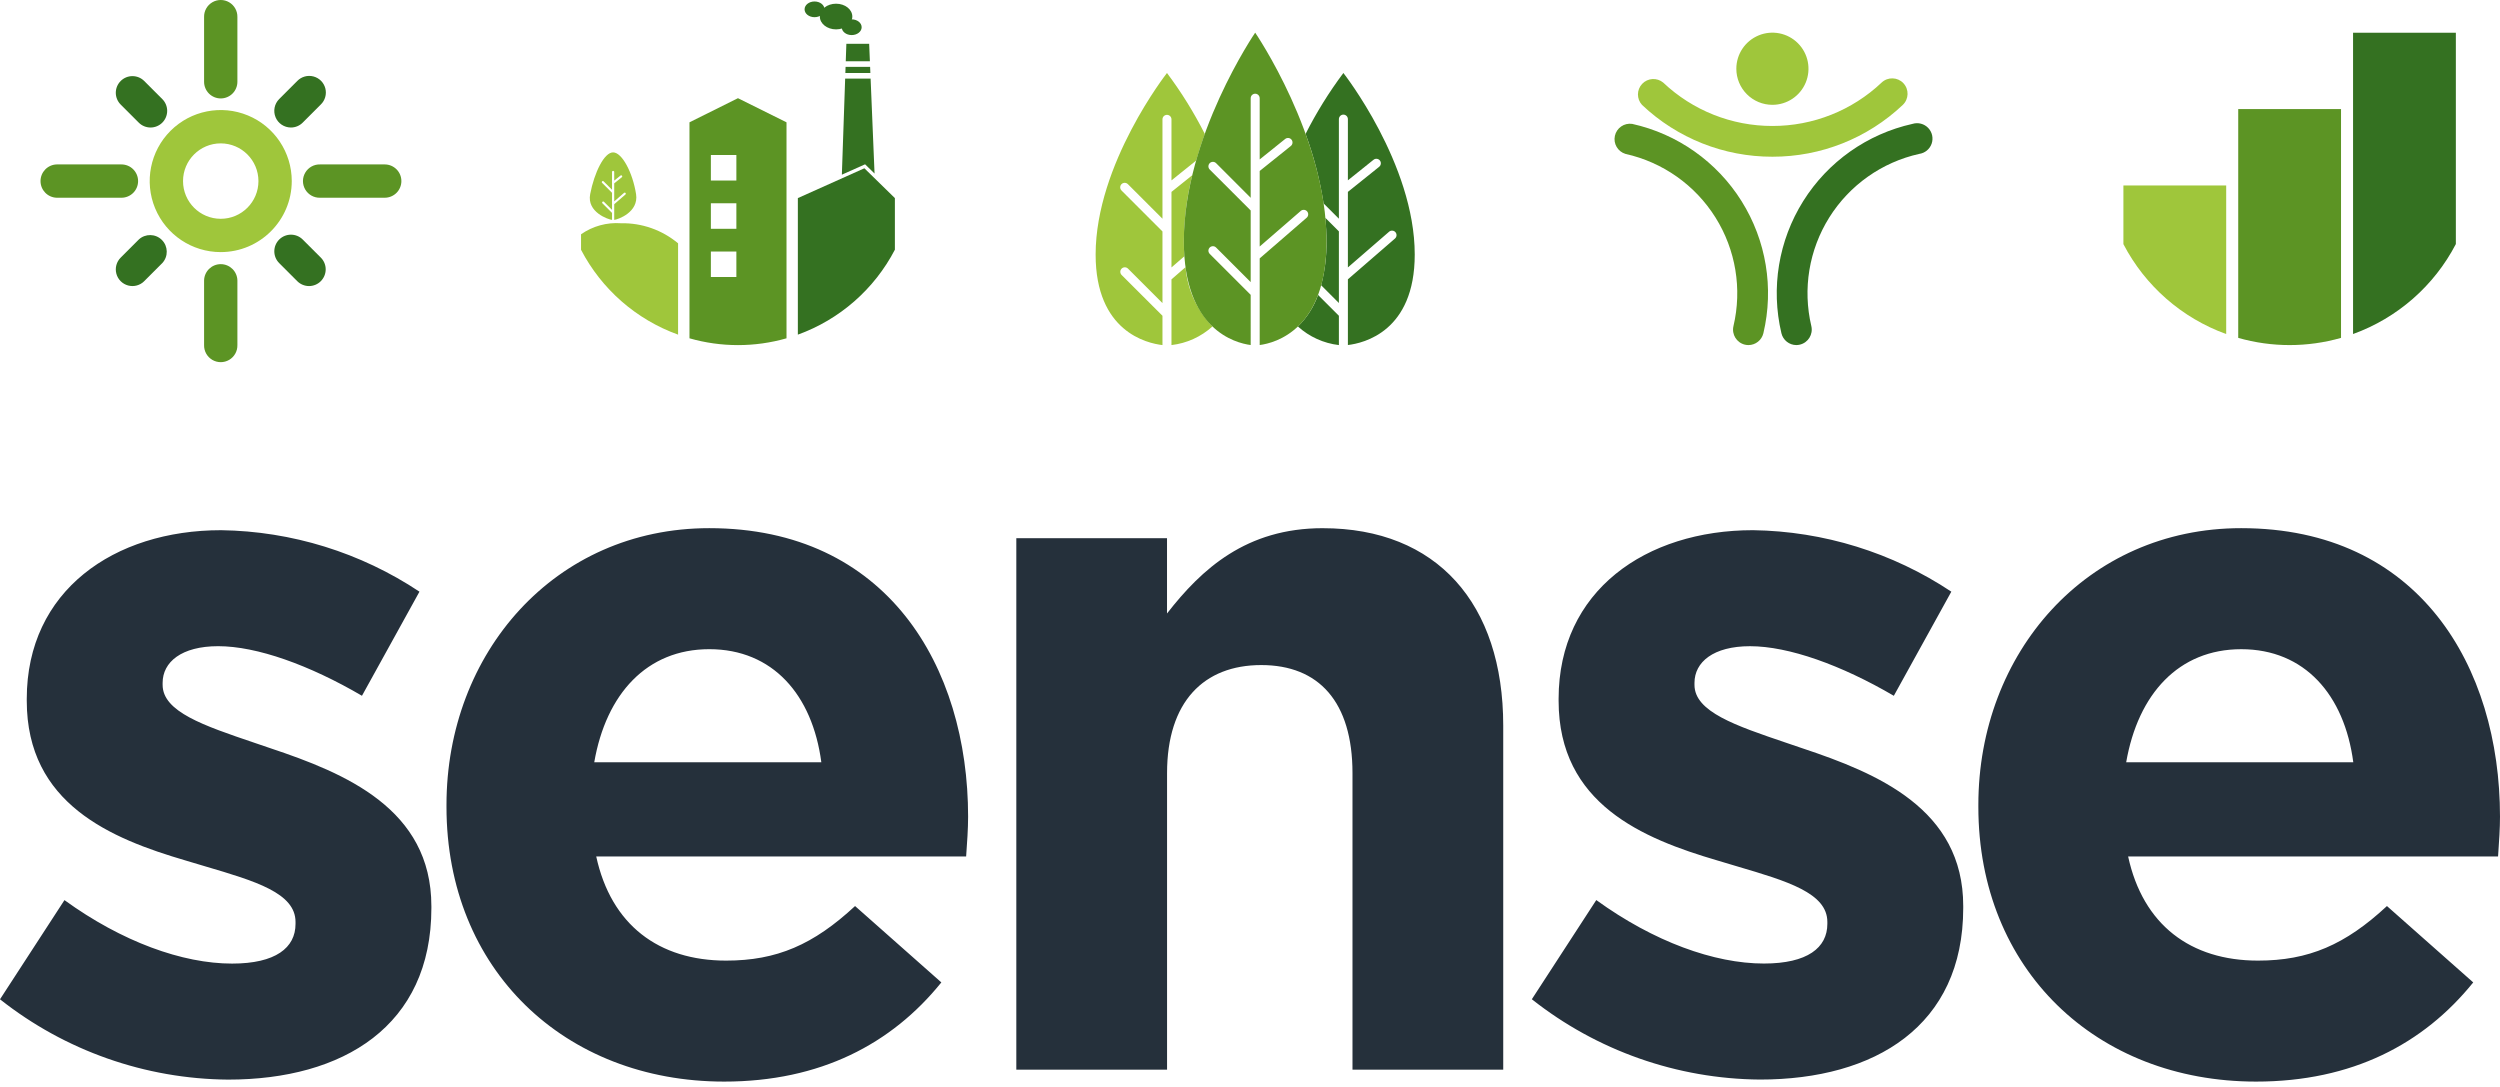
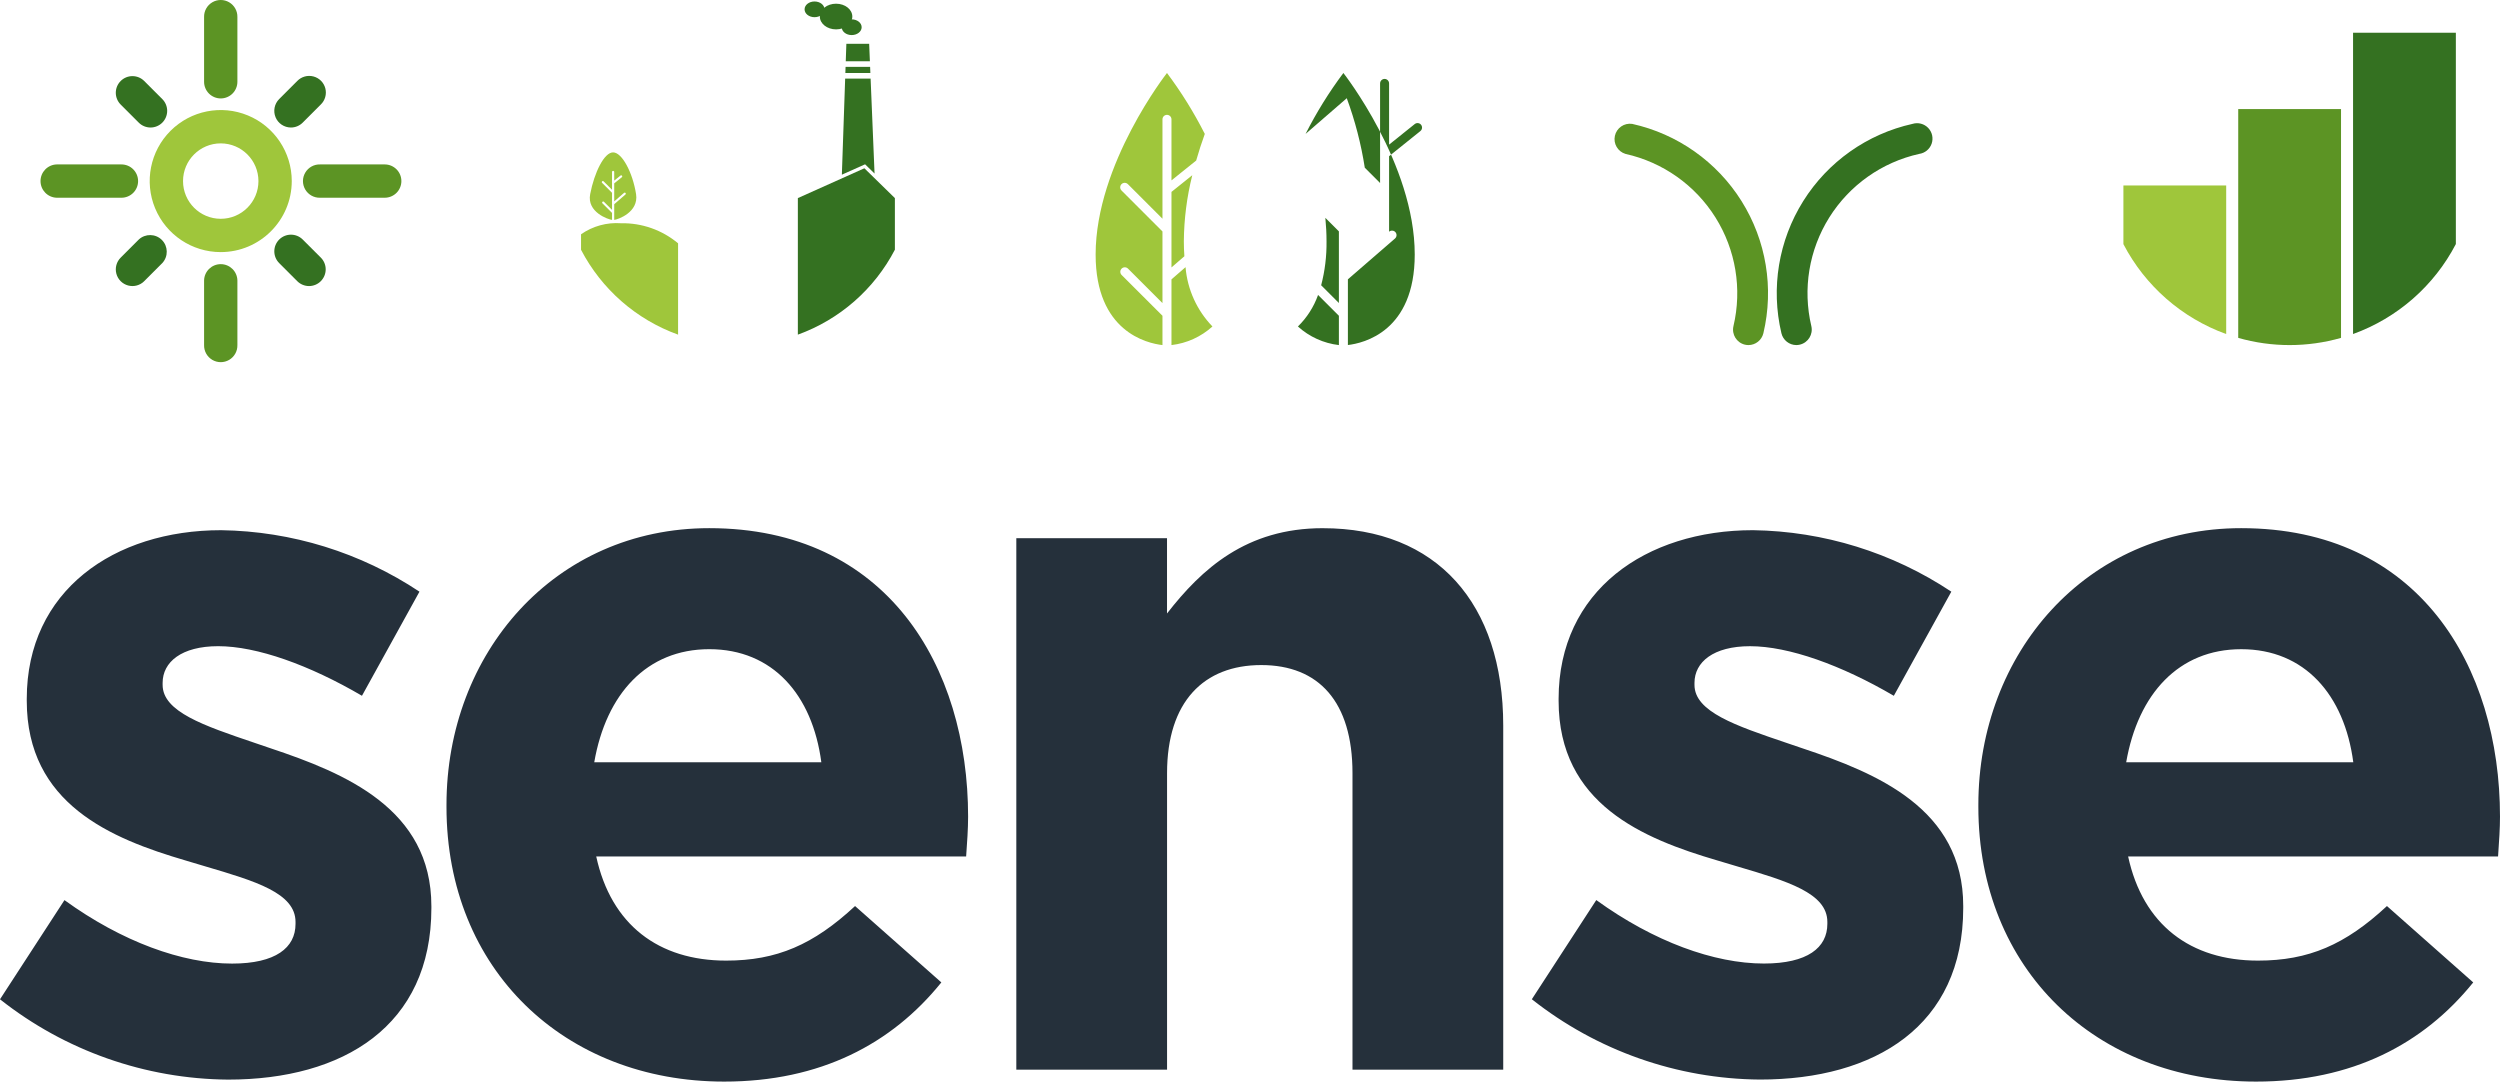
<svg xmlns="http://www.w3.org/2000/svg" fill="none" height="180" viewBox="0 0 414 180" width="414">
  <path clip-rule="evenodd" d="m160.318 135.261c0 1.971-.162 4.27-.326 6.57h-61.258c2.465 11.332 10.346 17.246 21.514 17.246 8.376 0 14.452-2.629 21.35-9.035l14.288 12.646c-8.212 10.183-20.038 16.424-35.965 16.424-26.441 0-45.984-18.559-45.984-45.493v-.334c0-25.128 17.898-45.822 43.517-45.822 29.399.007 42.864 22.828 42.864 47.798zm-88.881 14.781v.329c0 19.544-14.615 28.413-33.666 28.413-13.719-.11-27.011-4.79-37.771-13.302l10.675-16.423c9.524 6.899 19.543 10.511 27.755 10.511 7.224 0 10.509-2.626 10.509-6.57v-.33c0-4.787-6.661-6.754-14.895-9.185-1.088-.321-2.204-.651-3.335-.996-12.317-3.615-26.277-9.361-26.277-26.44v-.33c0-17.902 14.45-27.92 32.186-27.92 11.699.169 23.102 3.703 32.846 10.181l-9.522 17.239c-8.704-5.092-17.407-8.212-23.812-8.212-6.077 0-9.199 2.63-9.199 6.077v.328c0 4.443 6.809 6.749 15.131 9.567l.001.001.004.001h0c.906.307 1.83.62 2.765.942 12.317 4.114 26.604 10.026 26.604 26.119zm46.019-42.537c10.511 0 17.08 7.557 18.556 18.723h-37.605c1.969-11.33 8.702-18.723 19.049-18.723zm101.584-20.037c-12.646 0-20.034 6.736-25.782 14.126v-12.47h-24.956v88.017h24.963v-49.104c0-11.825 6.075-17.902 15.6-17.902s15.107 6.077 15.107 17.902v49.104h24.963v-56.986c0-20.203-11.001-32.685-29.888-32.685zm76.699 35.517c.908.307 1.833.621 2.77.944l.008.002c12.317 4.106 26.603 10.018 26.594 26.104v.328c0 19.545-14.616 28.413-33.665 28.413-13.72-.109-27.012-4.789-37.773-13.301l10.673-16.424c9.527 6.9 19.543 10.512 27.755 10.512 7.226 0 10.51-2.628 10.51-6.57v-.323c0-4.786-6.659-6.753-14.888-9.183-1.09-.322-2.207-.652-3.339-.998-12.318-3.615-26.277-9.361-26.277-26.44v-.33c0-17.904 14.45-27.92 32.189-27.92 11.699.168 23.102 3.703 32.846 10.181l-9.523 17.244c-8.703-5.091-17.409-8.212-23.814-8.212-6.076 0-9.197 2.63-9.197 6.077v.329c0 4.442 6.809 6.748 15.131 9.567zm117.94 18.846h-61.262c2.464 11.332 10.347 17.246 21.513 17.246 8.375 0 14.452-2.629 21.349-9.035l14.287 12.646c-8.212 10.183-20.033 16.424-35.965 16.424-26.439 0-45.985-18.559-45.985-45.493v-.334c0-25.128 17.903-45.822 43.522-45.822 29.395 0 42.862 22.829 42.862 47.793.002 1.862-.145 4.009-.294 6.172v.001zm-42.532-34.324c10.509 0 17.078 7.557 18.558 18.723h-37.609c1.971-11.331 8.704-18.723 19.051-18.723z" fill="#25303b" fill-rule="evenodd" />
  <path d="m351.636 30.718h17.022v24.601c-7.341-2.653-13.416-7.968-17.022-14.891z" fill="#9fc63b" />
  <path d="m389.666 5.416v49.899c7.343-2.655 13.42-7.973 17.024-14.9v-34.999z" fill="#347121" />
  <path d="m370.65 55.953c5.563 1.59 11.46 1.59 17.024 0v-37.888h-17.024z" fill="#5c9424" />
  <path d="m289.541 57.145c-.198-.001-.395-.024-.588-.069-1.368-.327-2.215-1.698-1.894-3.068 1.454-6.155.382-12.636-2.977-17.994-3.358-5.359-8.722-9.149-14.895-10.524-1.281-.384-2.049-1.69-1.762-2.996s1.533-2.169 2.857-1.98c7.507 1.667 14.033 6.274 18.118 12.79 4.084 6.516 5.386 14.398 3.615 21.882-.274 1.146-1.296 1.955-2.474 1.96z" fill="#5c9424" />
  <path d="m297.48 57.145c-1.18-.003-2.205-.815-2.478-1.964-1.771-7.484-.469-15.365 3.615-21.881s10.609-11.123 18.117-12.791c.917-.275 1.912-.013 2.576.678.663.691.884 1.696.572 2.602-.312.906-1.105 1.561-2.054 1.697-6.173 1.374-11.538 5.164-14.897 10.523-3.358 5.359-4.429 11.841-2.973 17.995.321 1.37-.526 2.741-1.894 3.068-.191.046-.387.071-.584.073z" fill="#347121" />
  <g clip-rule="evenodd" fill-rule="evenodd">
-     <path d="m291.225 5.865c-2.232.925-3.688 3.103-3.688 5.52-.001 1.584.628 3.104 1.749 4.224 1.12 1.121 2.639 1.75 4.223 1.75 2.417.001 4.596-1.454 5.521-3.687.926-2.232.415-4.803-1.294-6.512-1.708-1.709-4.278-2.221-6.511-1.296zm20.374 7.805c1.024-.963 2.634-.917 3.602.102v.004c.961 1.024.916 2.632-.103 3.6-5.83 5.521-13.558 8.591-21.587 8.577-8.029.014-15.758-3.056-21.589-8.577-.911-.987-.903-2.511.019-3.488.923-.977 2.444-1.072 3.481-.218 4.885 4.627 11.361 7.201 18.089 7.19 6.728.011 13.203-2.563 18.088-7.19z" fill="#9fc63b" />
    <path d="m193.996 19.765c0-.412-.334-.746-.746-.746s-.746.334-.746.746v16.455l-5.708-5.708c-.186-.201-.467-.283-.732-.216s-.471.274-.539.539c-.067.265.016.546.216.731l6.763 6.763v11.861l-5.708-5.708c-.292-.291-.765-.291-1.056.001-.291.292-.291.764.001 1.056l6.763 6.752v4.854c-2.591-.297-11.069-2.245-11.069-14.984 0-15.037 11.815-30.073 11.815-30.073 2.378 3.174 4.473 6.55 6.263 10.09-.513 1.42-.995 2.892-1.427 4.407l-4.09 3.285zm2.329 24.479-2.329 2.018v10.882c2.527-.294 4.898-1.371 6.783-3.079-2.571-2.663-4.145-6.132-4.454-9.821zm-2.329.044v-12.509l3.446-2.763c-.896 3.575-1.365 7.242-1.398 10.927 0 .876.031 1.704.089 2.493z" fill="#9fc63b" />
-     <path d="m216.204 22.177c1.789-3.539 3.884-6.915 6.261-10.09 0 0 11.815 15.037 11.815 30.066 0 12.737-8.476 14.684-11.069 14.982v-10.882l7.799-6.752c.312-.27.345-.742.075-1.053-.27-.311-.741-.345-1.053-.075l-6.821 5.912v-12.509l5.157-4.137c.221-.163.335-.433.297-.705s-.222-.5-.479-.596c-.257-.096-.546-.043-.752.138l-4.223 3.387v-10.101c.014-.275-.125-.535-.361-.677-.237-.142-.532-.142-.768 0-.236.142-.375.402-.362.677v16.455l-2.531-2.531c-.612-3.926-1.612-7.782-2.985-11.511zm3.469 17.765c.033 2.462-.266 4.917-.889 7.299l2.936 2.936v-11.861l-2.242-2.243c.122 1.294.195 2.582.195 3.869zm-1.402 8.902 3.449 3.447v4.854c-2.527-.296-4.898-1.373-6.784-3.08 1.494-1.464 2.635-3.249 3.335-5.221z" fill="#347121" />
+     <path d="m216.204 22.177c1.789-3.539 3.884-6.915 6.261-10.09 0 0 11.815 15.037 11.815 30.066 0 12.737-8.476 14.684-11.069 14.982v-10.882l7.799-6.752c.312-.27.345-.742.075-1.053-.27-.311-.741-.345-1.053-.075v-12.509l5.157-4.137c.221-.163.335-.433.297-.705s-.222-.5-.479-.596c-.257-.096-.546-.043-.752.138l-4.223 3.387v-10.101c.014-.275-.125-.535-.361-.677-.237-.142-.532-.142-.768 0-.236.142-.375.402-.362.677v16.455l-2.531-2.531c-.612-3.926-1.612-7.782-2.985-11.511zm3.469 17.765c.033 2.462-.266 4.917-.889 7.299l2.936 2.936v-11.861l-2.242-2.243c.122 1.294.195 2.582.195 3.869zm-1.402 8.902 3.449 3.447v4.854c-2.527-.296-4.898-1.373-6.784-3.08 1.494-1.464 2.635-3.249 3.335-5.221z" fill="#347121" />
  </g>
-   <path d="m207.113 48.825-6.765-6.763c-.2-.186-.283-.466-.215-.731.067-.265.274-.472.539-.539s.545.015.731.216l5.71 5.708v-11.861l-6.765-6.763c-.2-.186-.283-.466-.215-.731.067-.265.274-.472.539-.539s.545.015.731.216l5.71 5.717v-16.455c-.014-.275.125-.535.362-.677.236-.142.531-.142.767 0 .236.142.375.402.362.677v10.101l4.222-3.389c.322-.258.792-.207 1.05.115.257.322.206.791-.115 1.049l-5.157 4.137v12.509l6.821-5.912c.313-.251.768-.209 1.031.094.262.303.238.76-.055 1.034l-7.797 6.752v14.347c2.593-.341 11.069-2.577 11.069-17.201 0-17.263-11.816-34.526-11.816-34.526s-11.813 17.263-11.813 34.526c0 14.626 8.478 16.86 11.069 17.201z" fill="#5c9424" />
-   <path clip-rule="evenodd" d="m114.177 20.256 8.029-3.996 8.04 3.996v35.767c-5.251 1.502-10.818 1.502-16.069 0zm3.542 25.619h4.224v-4.224h-4.224zm4.224-7.991h-4.224v-4.224h4.224zm-4.224-7.991h4.224v-4.223h-4.224z" fill="#5c9424" fill-rule="evenodd" />
  <path clip-rule="evenodd" d="m97.732 32.152c.693-3.602 2.325-6.918 3.795-6.918 1.473 0 3.239 3.316 3.807 6.918.465 3.002-3.002 4.192-3.619 4.263v-2.595l1.86-1.611c.072-.066.079-.177.016-.252-.065-.071-.175-.079-.25-.018l-1.626 1.411v-2.984l1.228-.987c.068-.033.109-.103.103-.178s-.057-.139-.129-.161c-.072-.022-.15.003-.196.061l-1.006.808v-1.429c0-.101-.081-.182-.182-.182s-.183.082-.183.182v2.943l-1.361-1.361c-.04-.063-.115-.096-.188-.082-.073.014-.131.071-.145.145-.014.073.018.148.082.188l1.613 1.613v2.827l-1.361-1.361c-.072-.046-.166-.035-.227.025s-.071.155-.025.227l1.613 1.613v1.157c-.618-.066-4.198-1.281-3.618-4.263zm5.12 4.819c-2.354-.172-4.696.472-6.631 1.825v2.571c3.405 6.533 9.14 11.548 16.069 14.051v-15.123c-2.643-2.209-5.994-3.39-9.438-3.325z" fill="#9fc63b" fill-rule="evenodd" />
  <g fill="#347121">
    <ellipse cx="141.04" cy="4.507" rx="1.65" ry="1.301" />
    <ellipse cx="134.888" cy="1.546" rx="1.65" ry="1.301" />
    <ellipse cx="138.454" cy="2.739" rx="2.69" ry="2.126" />
    <path d="m139.992 12.084h4.142l-.042-1.006h-4.065z" />
    <path d="m144.054 10.151-.12-2.896h-3.776l-.1 2.896z" />
    <path d="m143.259 27.207 1.567 1.533-.653-15.727h-4.214l-.547 15.916z" />
    <path d="m148.193 32.805v8.546c-3.403 6.538-9.138 11.559-16.069 14.066v-22.612l11.016-4.938z" />
    <path d="m134.947 39.352h7.109v2.474h-7.109z" />
    <path d="m134.947 35.015h7.109v2.474h-7.109z" />
  </g>
  <path clip-rule="evenodd" d="m25.687 34.487c1.821 4.396 6.11 7.262 10.867 7.262 6.493-.007 11.755-5.268 11.762-11.761.001-4.758-2.865-9.048-7.26-10.869-4.395-1.821-9.455-.815-12.819 2.549-3.364 3.364-4.371 8.424-2.551 12.819zm4.623-4.499c0-3.449 2.796-6.245 6.244-6.245 3.447.004 6.24 2.797 6.244 6.245 0 3.449-2.796 6.245-6.244 6.245s-6.244-2.796-6.244-6.245z" fill="#9fc63b" fill-rule="evenodd" />
  <path clip-rule="evenodd" d="m45.629 19.413c.426 1.03 1.431 1.702 2.545 1.704.732.001 1.434-.29 1.951-.808l2.993-2.995c.719-.692 1.008-1.718.756-2.683s-1.005-1.719-1.97-1.971c-.965-.252-1.991.036-2.683.754l-2.994 2.995c-.787.789-1.023 1.974-.596 3.004zm-17.944-1.054c0 .731-.291 1.433-.808 1.95-.517.518-1.218.808-1.95.808s-1.433-.291-1.95-.808l-2.994-2.995c-1.077-1.077-1.077-2.823 0-3.9 1.077-1.077 2.823-1.077 3.9 0l2.994 2.995c.517.517.808 1.218.808 1.95zm-3.802 28.2 2.994-2.995c1.01-1.087.979-2.779-.071-3.828-1.05-1.049-2.742-1.078-3.828-.066l-2.994 2.995c-.697.697-.969 1.712-.714 2.663.255.952.998 1.695 1.95 1.95.952.255 1.967-.017 2.663-.714zm30.051-1.95c0 .732-.291 1.433-.809 1.95v.005c-.517.517-1.218.808-1.949.808s-1.432-.291-1.949-.808l-2.994-2.995c-1.077-1.077-1.077-2.823 0-3.9 1.077-1.077 2.823-1.077 3.9 0l2.993 2.989c.518.517.809 1.218.809 1.95z" fill="#347121" fill-rule="evenodd" />
  <path clip-rule="evenodd" d="m34.604 15.493c.517.517 1.219.808 1.95.808.732 0 1.433-.291 1.951-.808.517-.517.808-1.219.808-1.951v-10.712c.026-1.002-.494-1.94-1.358-2.449-.864-.509-1.936-.509-2.8 0-.864.509-1.384 1.446-1.358 2.449v10.712c-.001.732.29 1.433.807 1.951zm-12.543 12.544c.517.517.807 1.219.807 1.951 0.0.731-.29 1.433-.807 1.95s-1.219.808-1.95.807h-10.713c-1.496-.038-2.688-1.262-2.688-2.758s1.192-2.72 2.688-2.758h10.713c.732 0 1.433.291 1.95.808zm17.252 29.106v-10.712c-.038-1.496-1.262-2.688-2.758-2.688-1.496 0-2.72 1.192-2.758 2.688v10.712c-.026 1.002.494 1.94 1.358 2.449.864.509 1.936.509 2.8 0 .864-.509 1.384-1.446 1.358-2.449zm24.397-29.915c1.524 0 2.759 1.235 2.759 2.759 0 .732-.291 1.433-.808 1.95-.517.517-1.219.807-1.951.807h-10.711c-1.002.026-1.94-.494-2.448-1.358-.509-.864-.509-1.936 0-2.8.509-.864 1.446-1.384 2.448-1.358z" fill="#5c9424" fill-rule="evenodd" />
</svg>